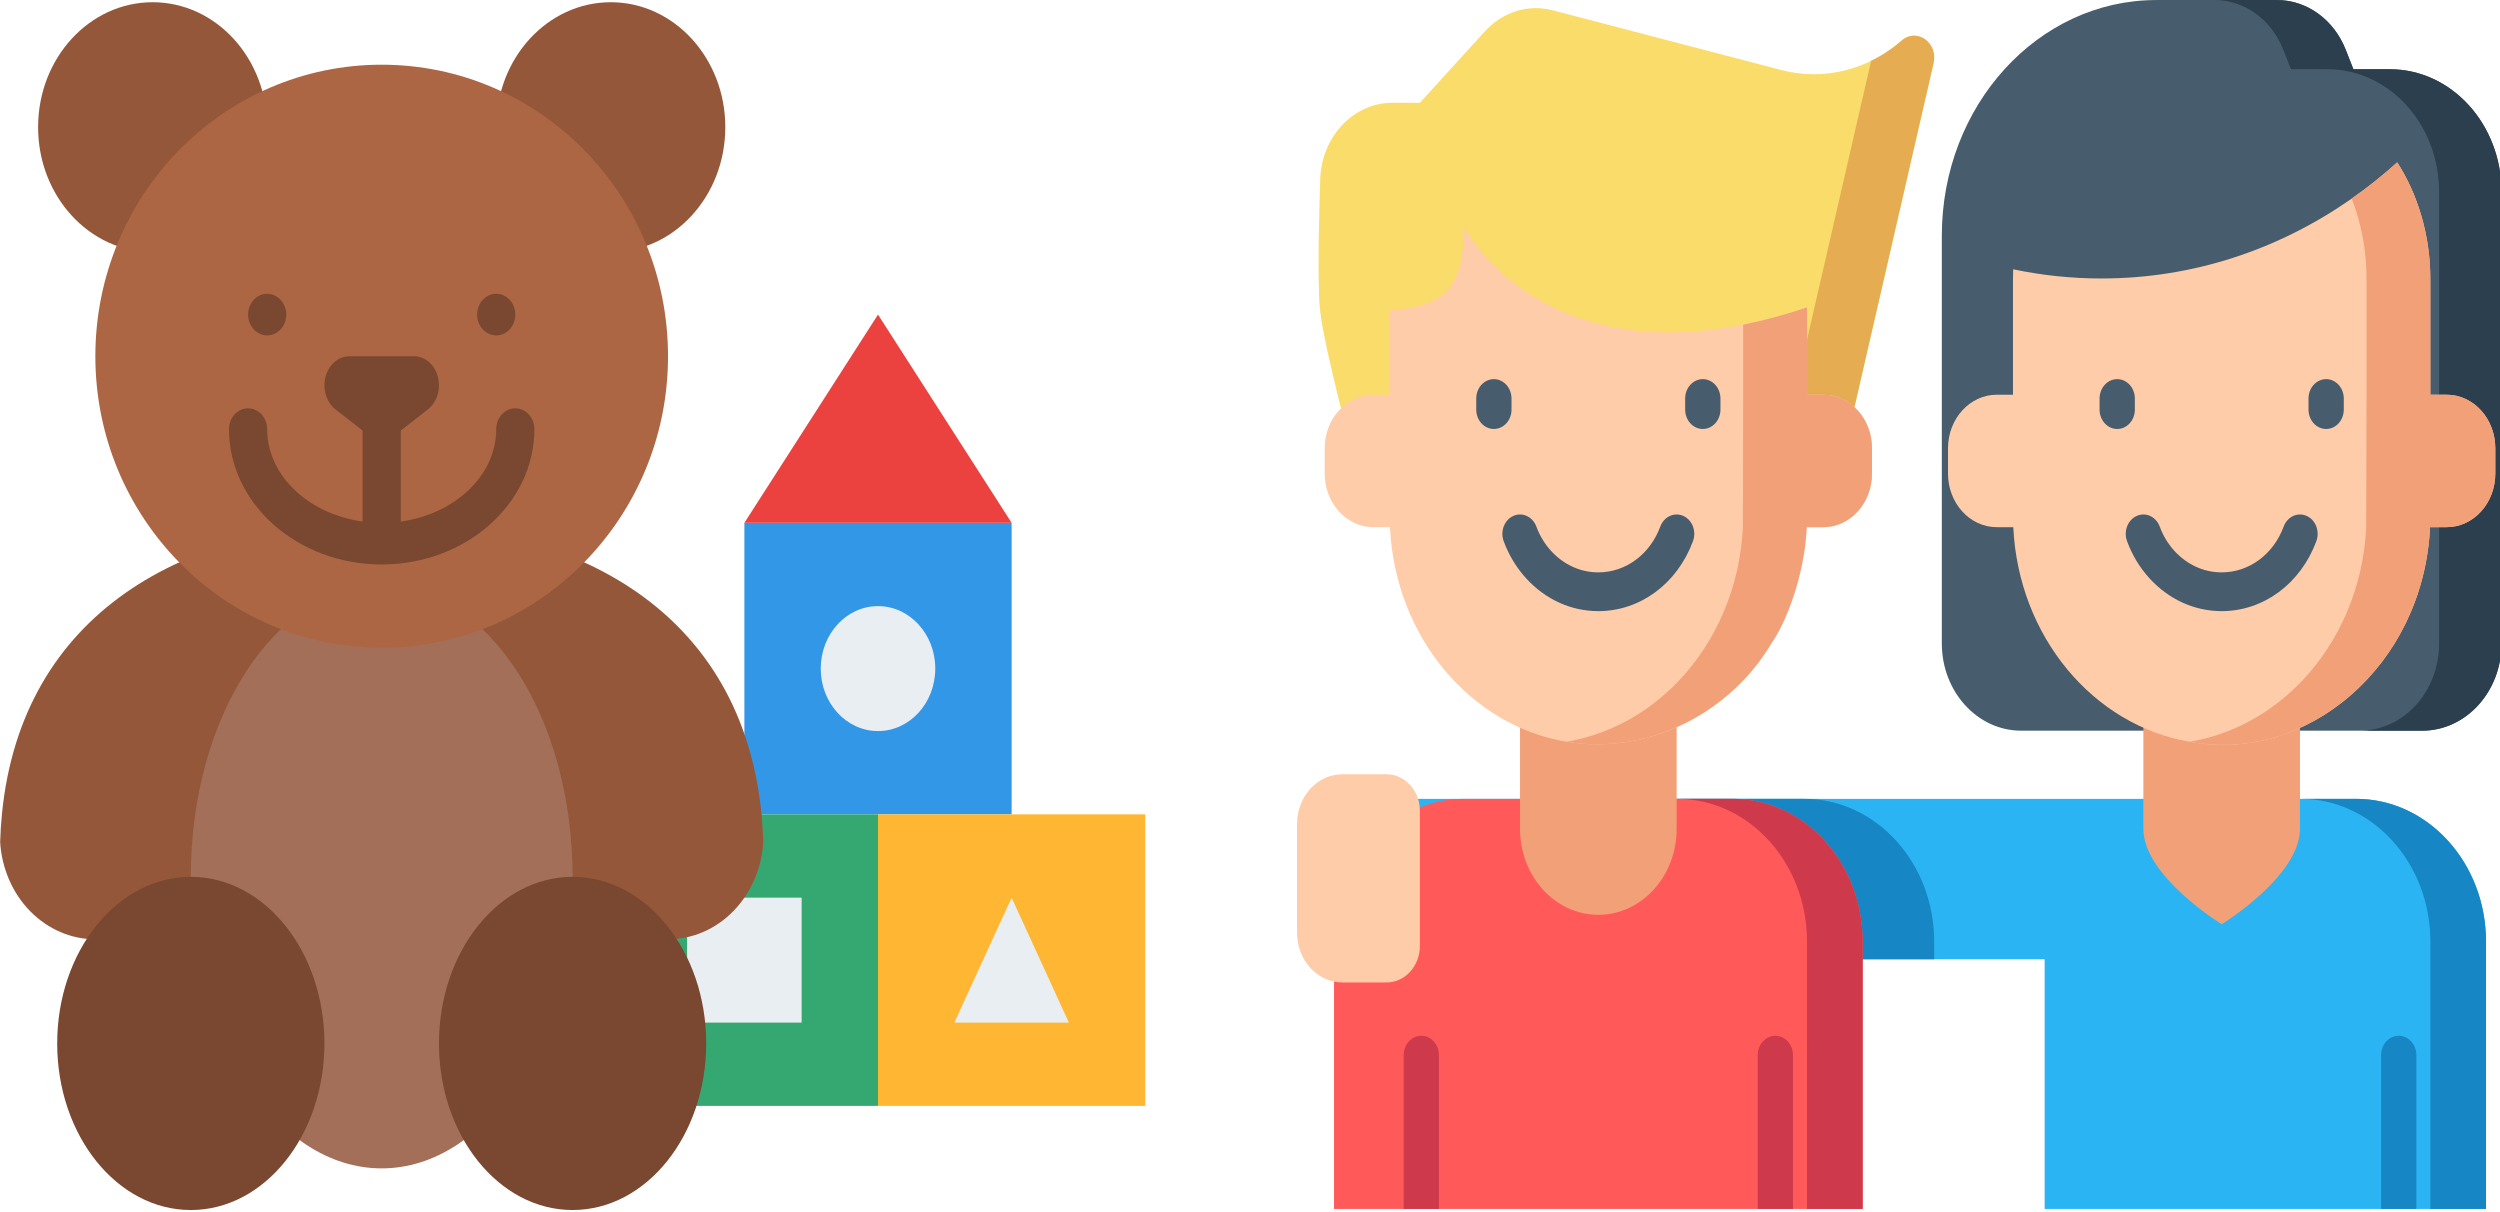
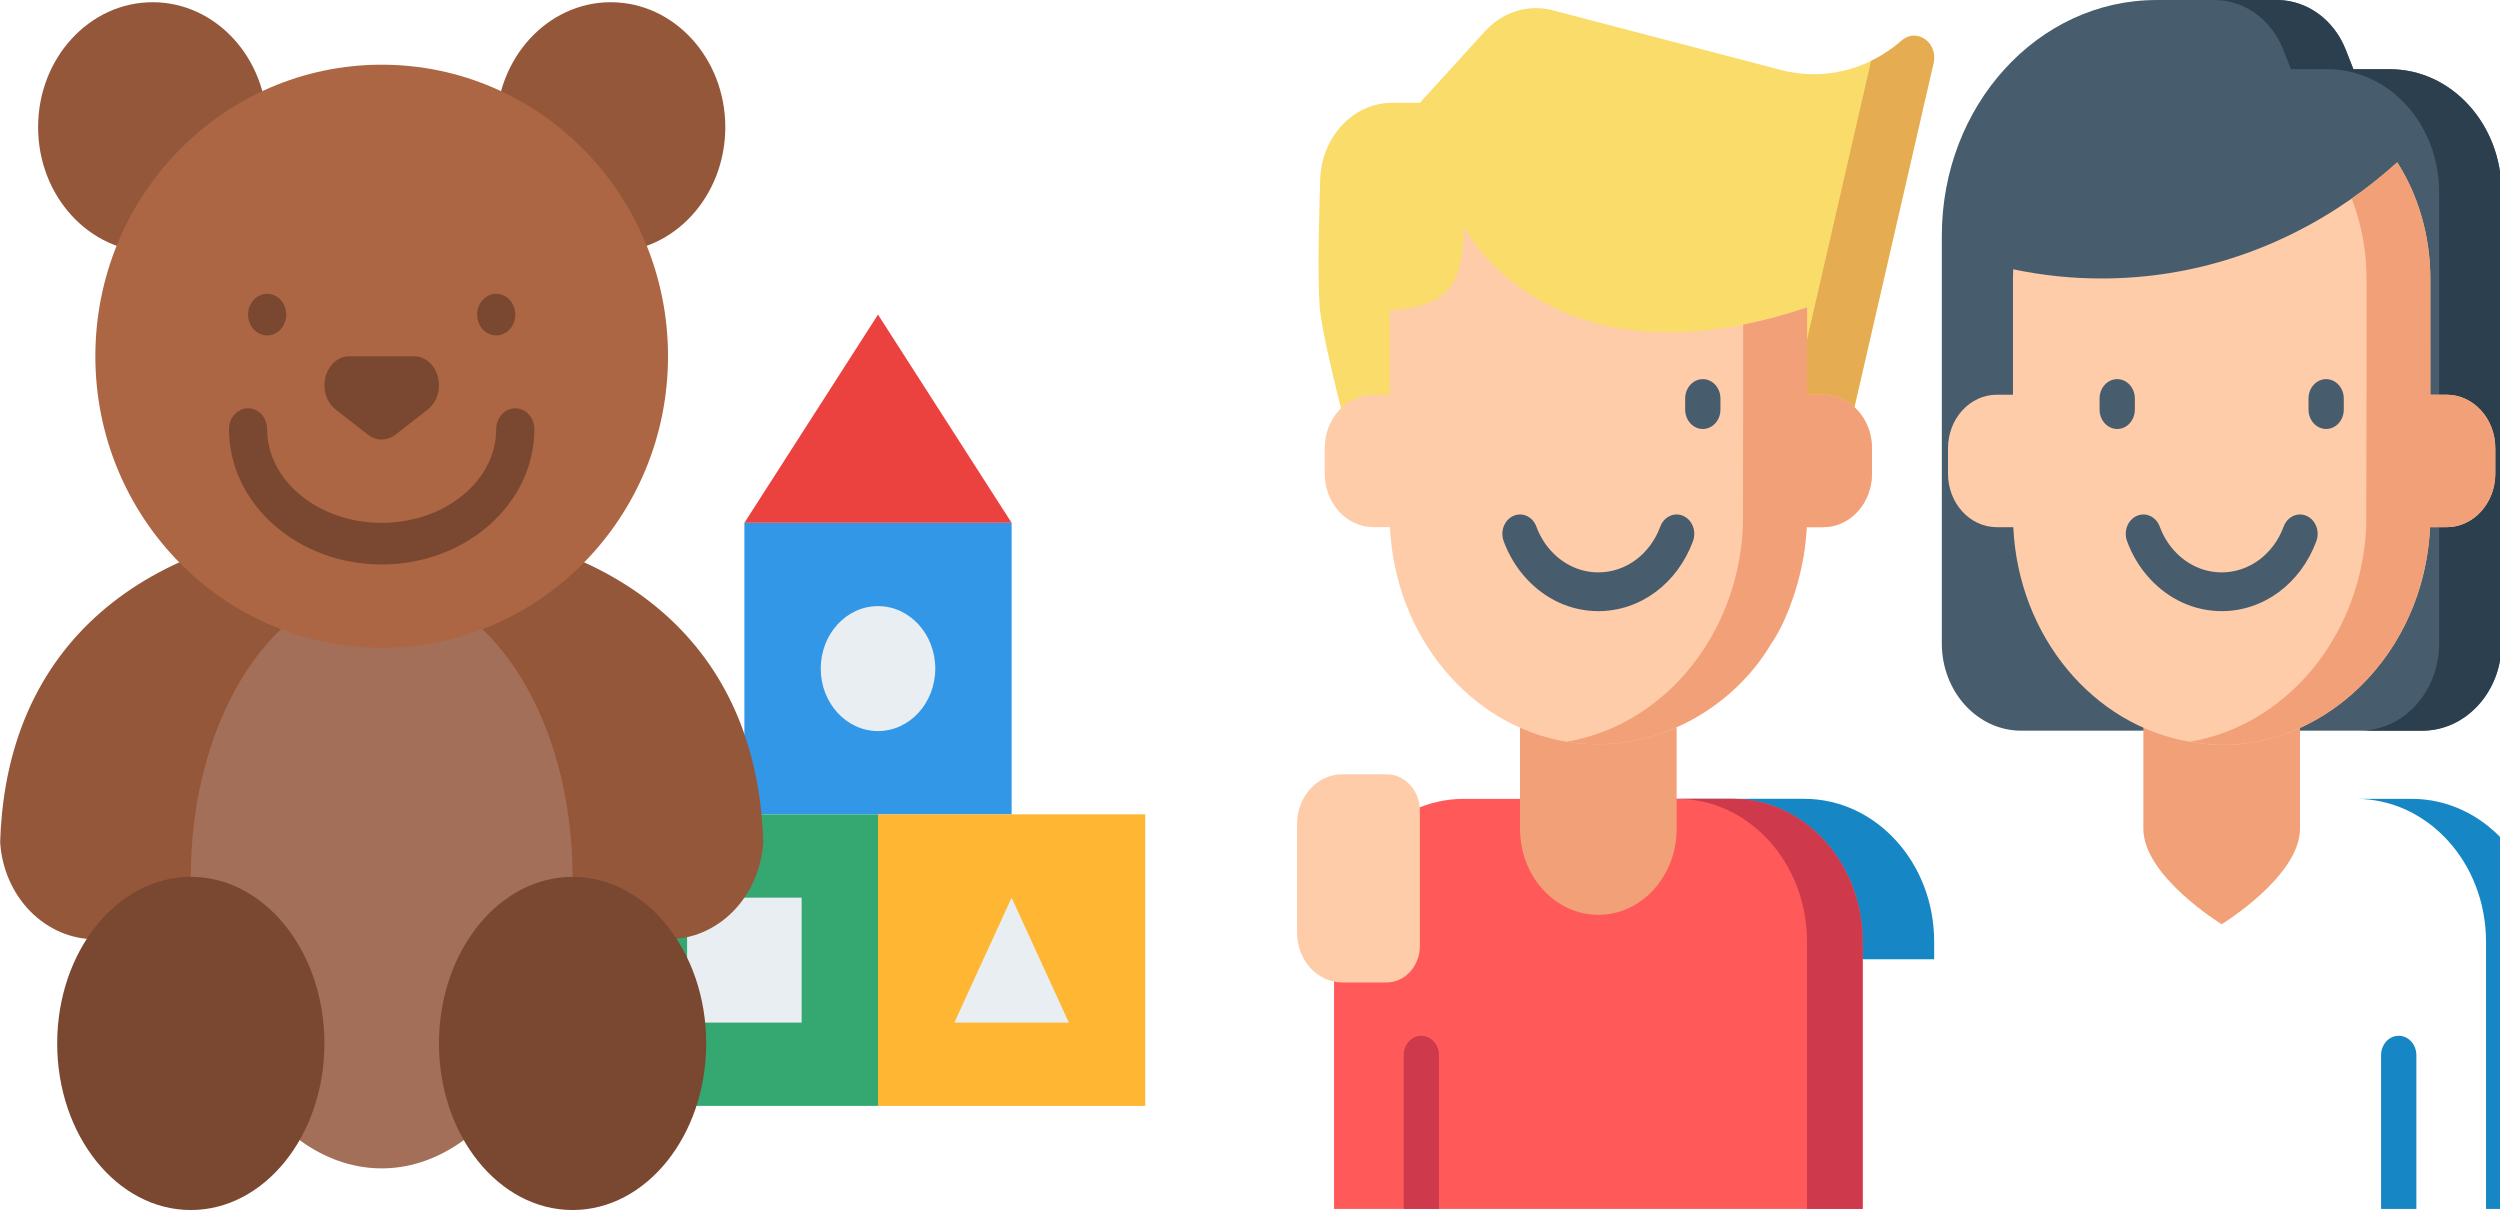
<svg xmlns="http://www.w3.org/2000/svg" version="1.1" viewBox="0 0 400 194">
  <g transform="matrix(.528 0 0 .528 -42.218 -9.148)">
    <path d="m733.4 17.336h36.533c9.055 0 17.245 5.91 20.841 15.041l2.335 5.928h11.026c18.702 0 33.863 16.656 33.863 37.204v136.81c0 14.595-10.769 26.427-24.054 26.427h-121.5c-13.285 0-24.054-11.832-24.054-26.427v-123.56c0-39.445 29.105-71.422 65.009-71.422z" fill="#475d6d" />
    <path d="m804.14 38.305h-11.025l-2.335-5.928c-3.596-9.13-11.785-15.041-20.841-15.041h-18.923c9.055 0 17.245 5.91 20.841 15.041l2.335 5.928h11.025c18.703 0 33.864 16.656 33.864 37.204v136.81c0 14.595-10.77 26.427-24.054 26.427h18.923c13.284 0 24.054-11.832 24.054-26.427v-136.81c-1e-3 -20.547-15.162-37.204-33.864-37.204z" fill="#2c3f4f" />
    <path d="m619.74 38.55-69.286-18.107c-7.385-1.931-15.154 0.486-20.522 6.384l-19.702 21.645h-8.35c-12.077 0-21.868 10.756-21.868 24.024 0 0-1.102 29.475 0 39.2 1.311 11.555 10.403 45.151 10.403 45.151h147.77l27.691-120.4c1.42-6.176-5.11-10.804-9.646-6.837-10.27 8.979-23.725 12.274-36.494 8.938z" fill="#f9dc6a" />
    <path d="m656.24 29.611c-2.883 2.521-6.024 4.576-9.323 6.18-0.03 0.218-0.05 0.434-0.101 0.656l-27.691 120.4h19.07l27.691-120.4c1.419-6.176-5.11-10.804-9.646-6.837z" fill="#e5ac51" />
-     <path d="m833.29 302.67v80.991h-133.74v-75.65h-198.74v-48.613h293.09c21.75 0 39.387 19.368 39.387 43.272z" fill="#2bb4f3" />
-     <path d="m793.91 259.4h-16.861c21.753 0 39.387 19.373 39.387 43.272v80.995h16.861v-80.996c0-23.898-17.634-43.271-39.387-43.271z" fill="#1687c4" />
+     <path d="m793.91 259.4c21.753 0 39.387 19.373 39.387 43.272v80.995h16.861v-80.996c0-23.898-17.634-43.271-39.387-43.271z" fill="#1687c4" />
    <path d="m666.07 308.01v-5.344c0-23.898-17.633-43.271-39.385-43.272h-81.425c-21.751 0-39.385 19.374-39.385 43.272v5.344h160.2z" fill="#1687c4" />
    <path d="m729.46 215.92v52.551c0 14.399 23.73 28.928 23.73 28.928s23.731-14.529 23.731-28.928v-52.551z" fill="#f2a077" />
    <path d="m836.11 153.17v7.676c0 8.961-6.605 16.228-14.763 16.228h-5.01c-2.002 42.333-37.74 71.732-72.806 65.026h-8e-3c-29.265-4.934-51.916-31.913-53.476-65.026h-5.011c-8.157 0-14.771-7.267-14.771-16.228v-7.676c0-8.962 6.614-16.228 14.771-16.228h4.915v-35.218c0-0.943 0.017-1.875 0.061-2.8 8.668 1.838 17.622 2.791 26.776 2.791 27.896 0 53.901-8.876 75.806-24.209 4.802-3.352 9.414-7.019 13.8-10.98 6.176 9.589 10.029 22.042 10.029 35.198v35.218h4.924c8.158 0 14.763 7.266 14.763 16.228z" fill="#fca" />
    <path d="m821.35 136.94h-4.924v-14.378h-6e-3c-3e-3 -23.87-5e-3 -22-0.011-22.335-0.282-12.659-4.102-24.528-10.012-33.703-4.386 3.962-8.998 7.628-13.8 10.98 2.886 7.438 4.49 15.619 4.49 24.218v35.218l-0.095 40.132c-0.867 18.332-8.192 34.798-19.539 46.674-9.136 9.571-20.873 16.142-33.919 18.352 31.996 6.12 64.547-17.825 71.523-54.224 0-2e-3 0-4e-3 1e-3 -7e-3 0.331-1.73 0.607-3.486 0.82-5.271 6e-3 -0.054 0.011-0.108 0.018-0.162 0.088-0.756 0.164-1.518 0.231-2.282 0.017-0.192 0.034-0.383 0.049-0.576 0.067-0.83 0.124-1.663 0.164-2.504h5.01c8.157 0 14.762-7.267 14.762-16.228v-7.676c0-8.962-6.605-16.228-14.762-16.228z" fill="#f2a077" />
    <path d="m753.2 202.52c-8.258 0-16.032-3.536-21.89-9.954-2.962-3.254-5.248-7.044-6.798-11.267-1.105-3.008 0.219-6.43 2.957-7.644 2.739-1.214 5.855 0.241 6.959 3.25 1.01 2.75 2.504 5.223 4.438 7.349 3.834 4.202 8.926 6.518 14.334 6.518 8.294 0 15.664-5.447 18.777-13.877 1.11-3.006 4.226-4.455 6.964-3.236 2.737 1.22 4.055 4.645 2.945 7.651-4.757 12.884-16.017 21.21-28.686 21.21z" fill="#475d6d" />
    <path d="m721.54 147.32c-2.954 0-5.347-2.63-5.347-5.874v-3.356c0-3.244 2.393-5.874 5.347-5.874 2.953 0 5.346 2.63 5.346 5.874v3.356c0 3.244-2.394 5.874-5.346 5.874z" fill="#475d6d" />
    <path d="m784.85 147.32c-2.953 0-5.346-2.63-5.346-5.874v-3.356c0-3.244 2.393-5.874 5.346-5.874 2.954 0 5.347 2.63 5.347 5.874v3.356c0 3.244-2.393 5.874-5.347 5.874z" fill="#475d6d" />
    <path d="m644.4 302.67v80.991h-160.19v-80.991c0-23.903 17.629-43.272 39.387-43.272h81.419c21.75 0 39.387 19.368 39.387 43.272z" fill="#ff5a59" />
    <path d="m605.01 259.4h-16.861c21.753 0 39.387 19.373 39.387 43.272v80.995h16.861v-80.996c0-23.898-17.634-43.271-39.387-43.271z" fill="#ce3a4c" />
    <path d="m540.57 215.92v52.551c0 14.399 10.625 26.071 23.731 26.071s23.73-11.672 23.73-26.071v-52.551z" fill="#f2a077" />
    <path d="m647.23 153.17v7.676c0 8.961-6.614 16.228-14.771 16.228h-5.011c-0.661 13.434-4.874 26.07-10.826 35.379 0 0.01-9e-3 0.01-9e-3 0.019-11.9 20.109-36.403 33.873-61.971 29.627h-8e-3c-29.265-4.933-51.916-31.913-53.476-65.026h-5.01c-8.157 0-14.763-7.267-14.763-16.228v-7.676c0-8.961 6.606-16.228 14.763-16.228h4.924v-25.542c16.964-1.257 22.451-6.971 22.451-25.342 0 0 21.584 42.237 84.673 29.647 6.06-1.21 12.5-2.924 19.348-5.229v26.465h4.915c8.157 2e-3 14.771 7.268 14.771 16.23z" fill="#fca" />
    <path d="m632.46 136.94h-4.915v-26.465c-6.848 2.304-13.289 4.018-19.348 5.228v21.237l-0.095 40.132c-0.867 18.333-8.192 34.799-19.539 46.675-9.137 9.57-20.865 16.142-33.92 18.352 25.56 4.244 50.114-9.593 61.971-29.627 0-0.01 9e-3 -0.01 9e-3 -0.019 3.819-5.342 7.903-15.38 9.806-26.399h0.035c0.339-2.012 0.6-4.058 0.782-6.126 7e-3 -0.082 0.017-0.164 0.024-0.247 0.073-0.865 0.136-1.734 0.179-2.608h5.011c8.157 0 14.771-7.266 14.771-16.228v-7.676c0-8.963-6.614-16.229-14.771-16.229z" fill="#f2a077" />
    <path d="m564.3 202.52c-8.26 0-16.034-3.536-21.892-9.954-2.96-3.254-5.246-7.042-6.798-11.266-1.105-3.008 0.219-6.431 2.957-7.645 2.738-1.217 5.854 0.241 6.959 3.248 1.011 2.752 2.505 5.225 4.439 7.351 3.834 4.201 8.927 6.517 14.335 6.517 8.293 0 15.663-5.447 18.776-13.877 1.11-3.006 4.226-4.455 6.965-3.235 2.736 1.219 4.054 4.645 2.944 7.651-4.757 12.884-16.017 21.21-28.685 21.21z" fill="#475d6d" />
-     <path d="m532.65 147.32c-2.954 0-5.347-2.63-5.347-5.874v-3.356c0-3.244 2.393-5.874 5.347-5.874 2.953 0 5.346 2.63 5.346 5.874v3.356c0 3.244-2.393 5.874-5.346 5.874z" fill="#475d6d" />
    <path d="m595.96 147.32c-2.953 0-5.346-2.63-5.346-5.874v-3.356c0-3.244 2.393-5.874 5.346-5.874 2.954 0 5.347 2.63 5.347 5.874v3.356c0 3.244-2.393 5.874-5.347 5.874z" fill="#475d6d" />
    <path d="m500.14 315.04h-13.413c-7.583 0-13.73-6.754-13.73-15.085v-32.921c0-8.331 6.147-15.084 13.73-15.084h13.413c5.571 0 10.087 4.961 10.087 11.081v40.927c1e-3 6.12-4.516 11.082-10.087 11.082z" fill="#fca" />
-     <path d="m623.29 337.07v46.593h-10.693v-46.593c0-3.242 2.395-5.874 5.347-5.874 2.951 0 5.346 2.632 5.346 5.874z" fill="#ce3a4c" />
    <path d="m516.01 337.07v46.593h-10.694v-46.593c0-3.242 2.396-5.874 5.347-5.874s5.347 2.632 5.347 5.874z" fill="#ce3a4c" />
    <path d="m812.19 337.07v46.593h-10.694v-46.593c0-3.242 2.388-5.874 5.347-5.874 2.951 0 5.347 2.632 5.347 5.874z" fill="#1687c4" />
    <path d="m305.53 175.76h80.982v88.344h-80.982z" fill="#3397e8" />
    <path d="m346.02 264.1h80.982v88.344h-80.982z" fill="#ffb632" />
    <path d="m346.02 238.86c9.584 0 17.353-8.475 17.353-18.931 0-10.455-7.769-18.931-17.353-18.931s-17.353 8.476-17.353 18.931c0 10.456 7.769 18.931 17.353 18.931z" fill="#e9eef2" />
    <path d="m265.04 264.1h80.982v88.344h-80.982z" fill="#35a872" />
    <path d="m288.17 289.34h34.706v37.862h-34.706z" fill="#e9eef2" />
    <path d="m386.51 175.76h-80.982l40.491-63.104z" fill="#eb423f" />
    <path d="m403.86 327.21h-34.706l17.353-37.862z" fill="#e9eef2" />
    <path d="m108.86 301.96c-7.336-1e-3 -14.398-3.043-19.755-8.51-5.358-5.466-8.611-12.95-9.102-20.935 0.087-2.958 0.272-5.845 0.557-8.661 6.03-60.698 55.241-88.1 115.07-88.1 59.826 0 109.04 27.402 115.07 88.1 0.282 2.816 0.467 5.703 0.556 8.661-0.49 7.985-3.743 15.469-9.101 20.935-5.358 5.467-12.419 8.509-19.756 8.51h-173.53z" fill="#95573a" />
    <path d="m195.62 371.38c31.947 0 57.844-39.553 57.844-88.345 0-48.791-25.897-88.344-57.844-88.344-31.946 0-57.844 39.553-57.844 88.344 0 48.792 25.898 88.345 57.844 88.345z" fill="#a36f58" />
    <path d="m265.04 93.724c19.168 0 34.707-16.951 34.707-37.862s-15.539-37.862-34.707-37.862-34.706 16.951-34.706 37.862 15.538 37.862 34.706 37.862z" fill="#95573a" />
    <path d="m126.21 93.724c19.168 0 34.707-16.951 34.707-37.862s-15.539-37.862-34.707-37.862-34.706 16.951-34.706 37.862 15.538 37.862 34.706 37.862z" fill="#95573a" />
    <path d="m195.62 213.62c47.92 0 86.767-39.553 86.767-88.344 0-48.792-38.847-88.345-86.767-88.345-47.919 0-86.766 39.553-86.766 88.345 0 48.791 38.847 88.344 86.766 88.344z" fill="#ad6643" />
    <path d="m195.62 188.38c-25.516 0-46.275-18.4-46.275-41.017 0-1.673 0.61-3.278 1.694-4.462 1.085-1.183 2.556-1.848 4.09-1.848 1.535 0 3.006 0.665 4.091 1.848 1.084 1.184 1.694 2.789 1.694 4.462 0 15.659 15.569 28.397 34.706 28.397 19.138 0 34.707-12.738 34.707-28.397 0-1.673 0.609-3.278 1.694-4.462 1.085-1.183 2.556-1.848 4.09-1.848s3.006 0.665 4.091 1.848c1.084 1.184 1.694 2.789 1.694 4.462 0 22.617-20.759 41.017-46.276 41.017z" fill="#7a4830" />
    <path d="m230.33 118.97c3.195 0 5.784-2.826 5.784-6.311s-2.589-6.31-5.784-6.31-5.785 2.825-5.785 6.31 2.59 6.311 5.785 6.311z" fill="#7a4830" />
    <path d="m160.92 118.97c3.195 0 5.784-2.826 5.784-6.311s-2.589-6.31-5.784-6.31-5.785 2.825-5.785 6.31 2.59 6.311 5.785 6.311z" fill="#7a4830" />
-     <path d="m195.62 182.07c-1.534 0-3.005-0.665-4.09-1.848-1.085-1.184-1.694-2.789-1.694-4.462v-37.862c0-1.674 0.609-3.279 1.694-4.462 1.085-1.184 2.556-1.849 4.09-1.849 1.535 0 3.006 0.665 4.091 1.849 1.084 1.183 1.694 2.788 1.694 4.462v37.862c0 1.673-0.61 3.278-1.694 4.462-1.085 1.183-2.556 1.848-4.091 1.848z" fill="#7a4830" />
    <path d="m137.78 384c22.363 0 40.491-22.602 40.491-50.483s-18.128-50.482-40.491-50.482c-22.362 0-40.491 22.601-40.491 50.482s18.129 50.483 40.491 50.483z" fill="#7a4830" />
    <path d="m253.47 384c22.362 0 40.49-22.602 40.49-50.483s-18.128-50.482-40.49-50.482c-22.363 0-40.491 22.601-40.491 50.482s18.128 50.483 40.491 50.483z" fill="#7a4830" />
    <path d="m209.62 141.4-9.818 7.642c-1.215 0.961-2.678 1.479-4.18 1.479-1.501 0-2.964-0.518-4.18-1.479l-9.817-7.642c-1.051-0.843-1.904-1.946-2.487-3.219s-0.881-2.679-0.869-4.102c0-4.856 3.374-8.8 7.536-8.8h19.635c4.162 0 7.536 3.944 7.536 8.8 0.012 1.423-0.286 2.829-0.869 4.102-0.584 1.273-1.436 2.376-2.487 3.219z" fill="#7a4830" />
  </g>
</svg>